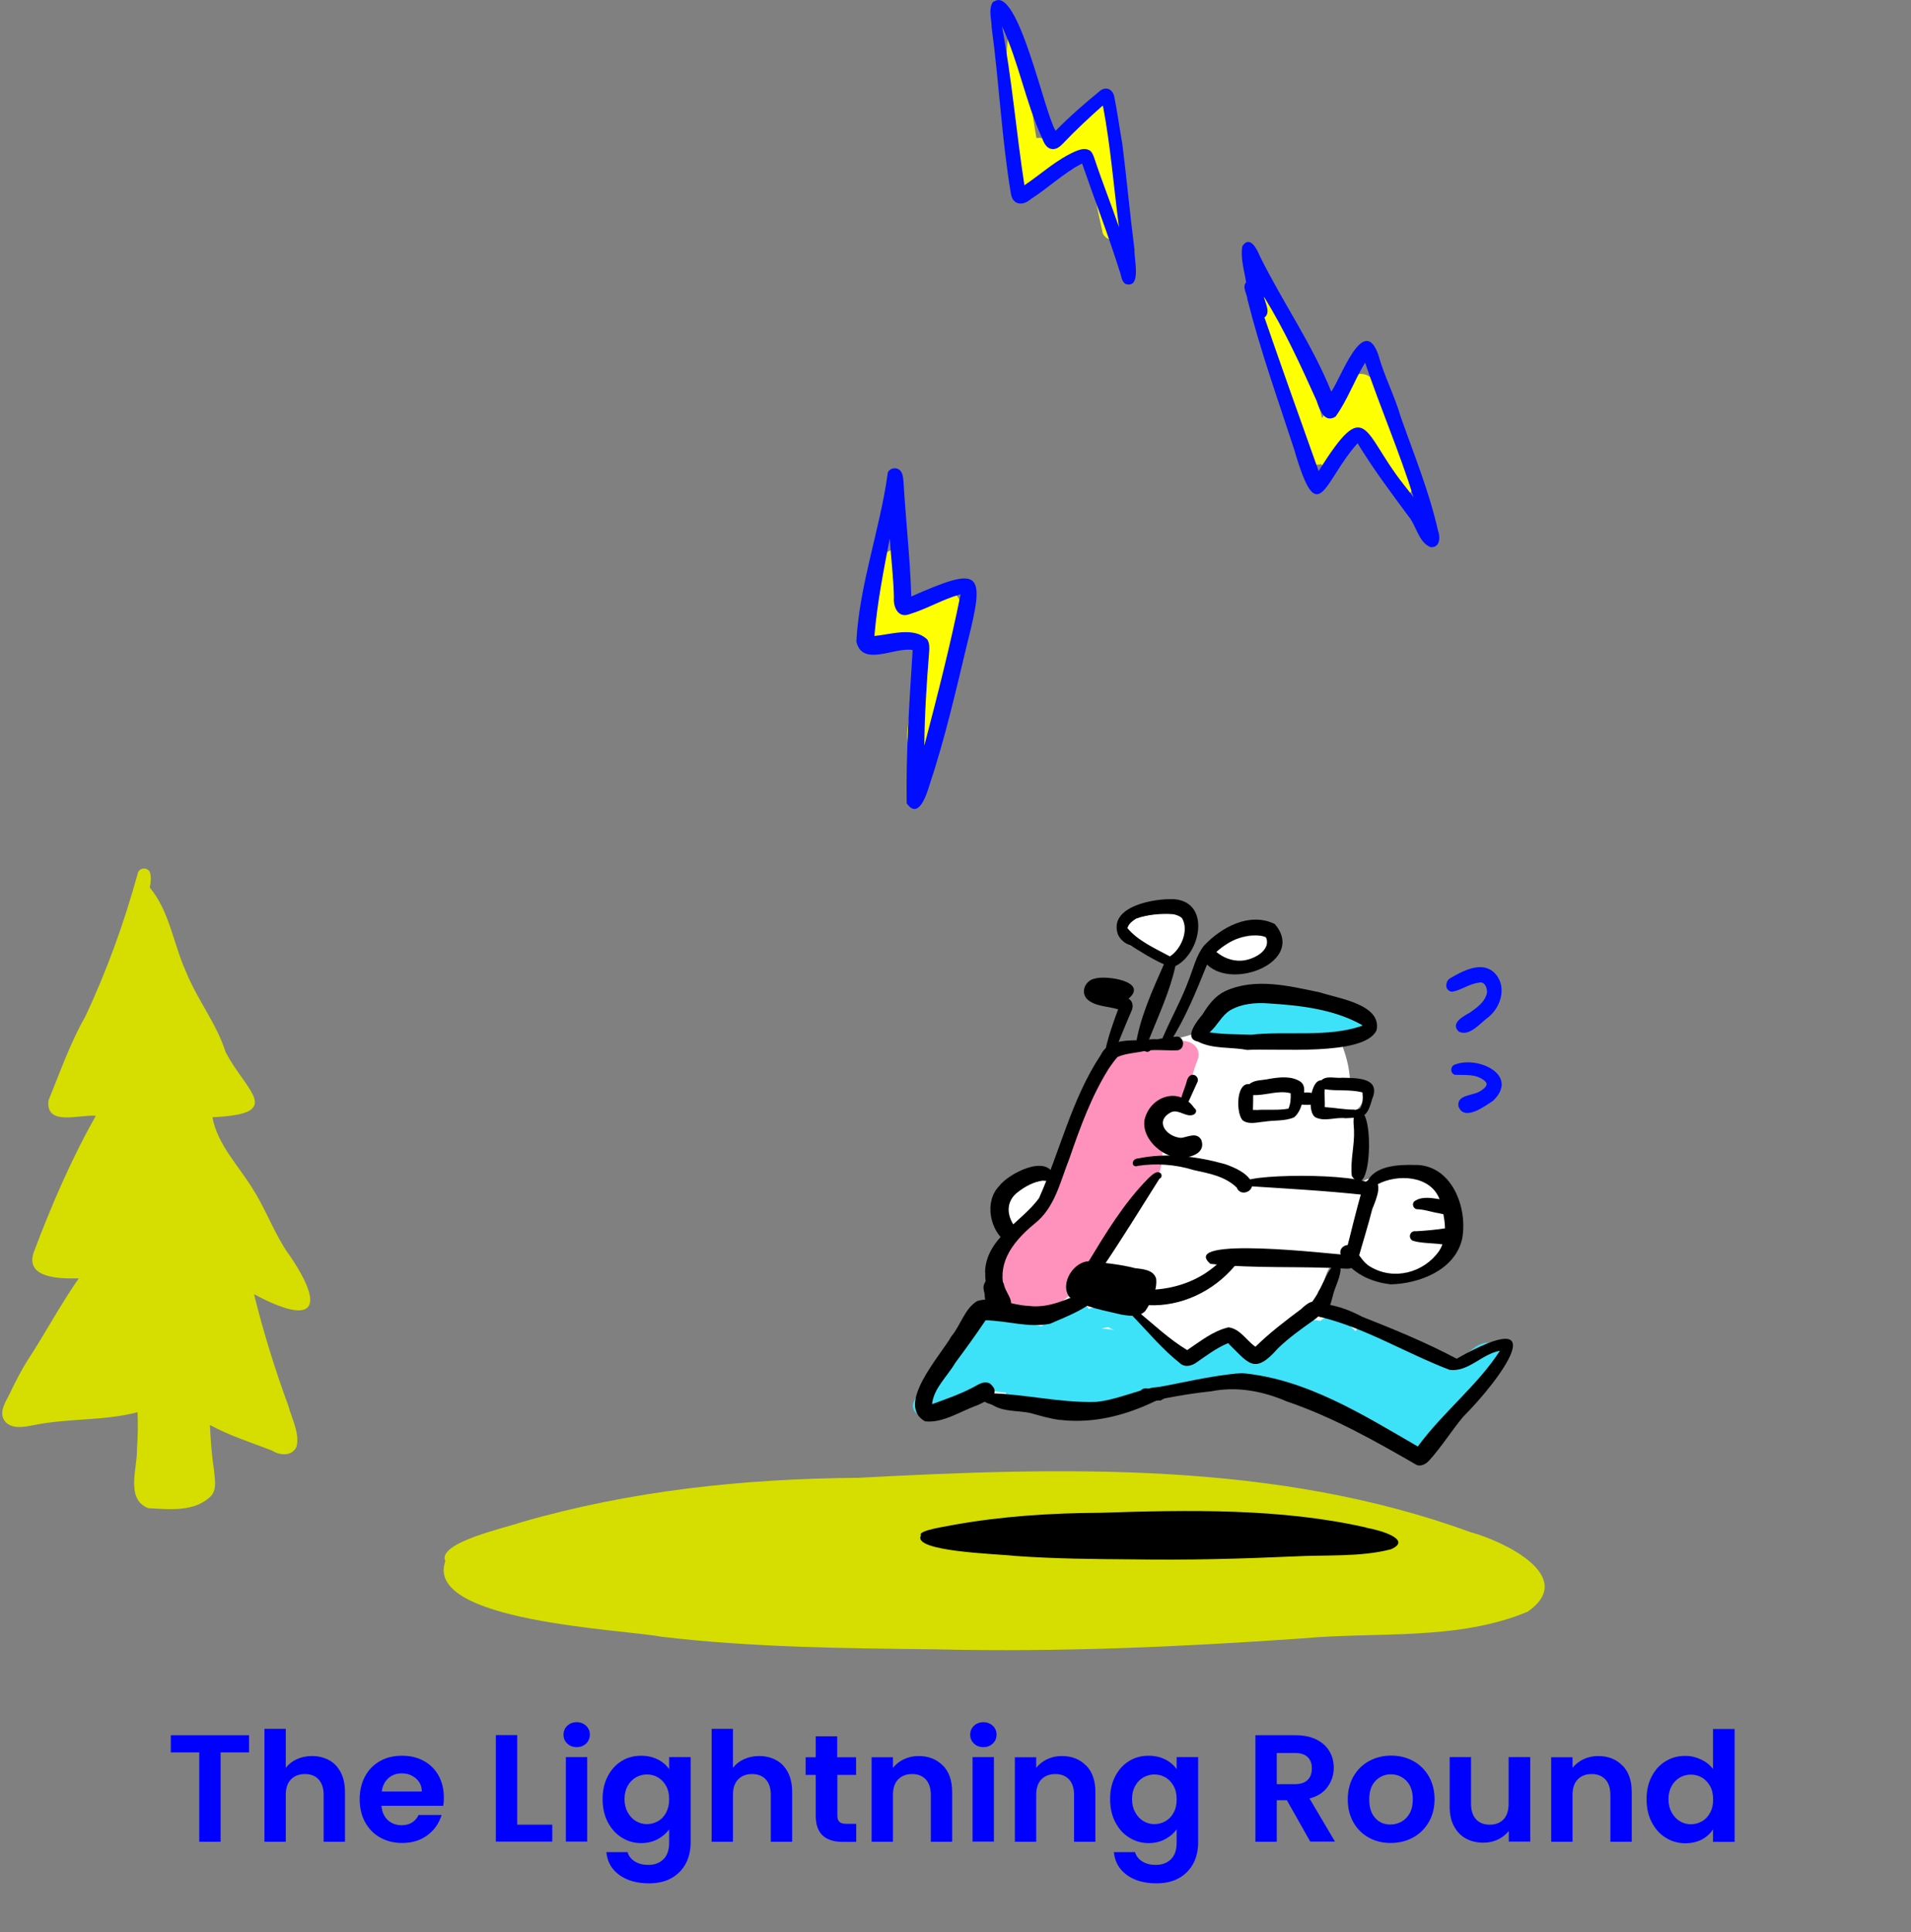
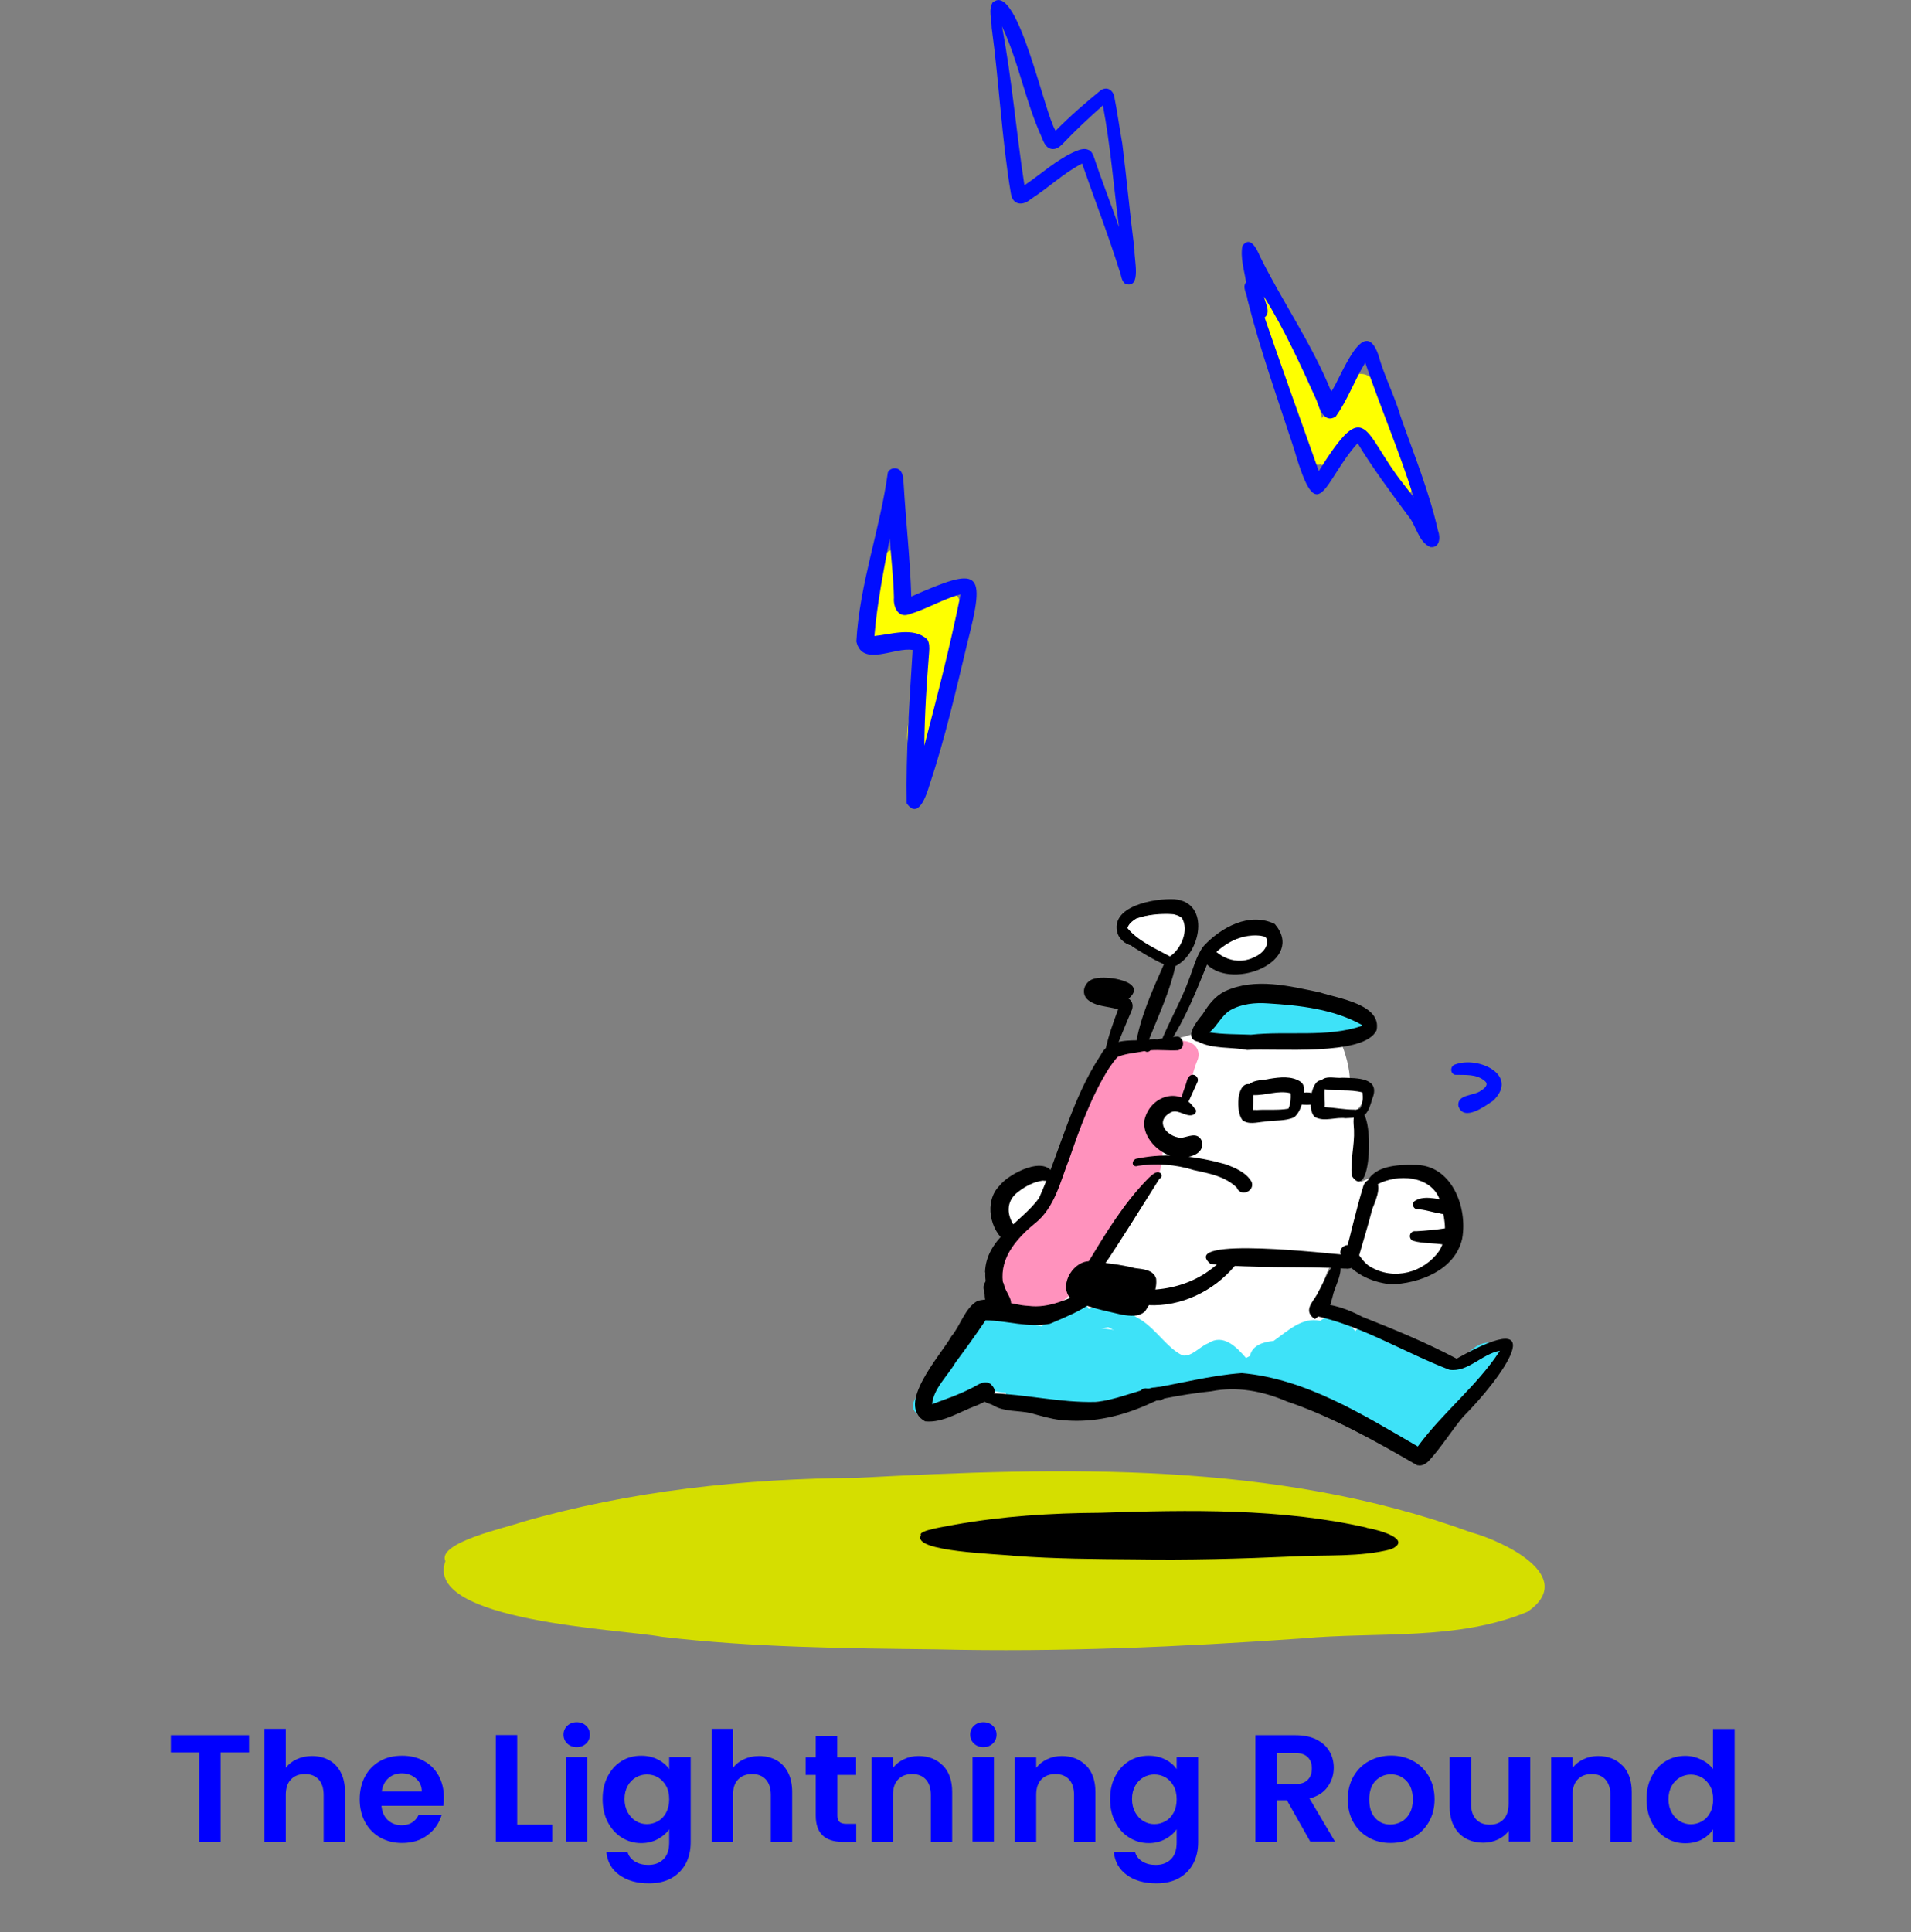
<svg xmlns="http://www.w3.org/2000/svg" id="Layer_1" data-name="Layer 1" viewBox="0 0 137.82 139.32">
  <rect x="0" y="0" width="137.82" height="139.32" fill="#808080" stroke="none" />
  <defs>
    <style>
      .cls-1, .cls-2, .cls-3, .cls-4, .cls-5, .cls-6, .cls-7, .cls-8 {
        stroke-width: 0px;
      }

      .cls-2 {
        fill: #3ee2f8;
      }

      .cls-3 {
        fill: #d5de00;
      }

      .cls-4 {
        fill: #ff92bd;
      }

      .cls-5 {
        fill: #fff;
      }

      .cls-6 {
        fill: #feff00;
      }

      .cls-7 {
        fill: #000dff;
      }

      .cls-8 {
        fill: blue;
      }
    </style>
  </defs>
  <g>
-     <path class="cls-3" d="m20.81,90.41c2.72,3.94,1.89,5.26-2.49,2.91.67,2.71,1.51,5.43,2.47,8.03.25.94.83,1.97.6,2.95-.31.73-1.22.66-1.78.29-1.5-.58-3.05-1.06-4.47-1.84.05,1.12.13,2.19.3,3.3.04.6.22,1.29-.2,1.8-1.17,1.2-3.01.98-4.54.9-1.68-.64-.78-2.91-.82-4.25.06-.89.08-1.78.04-2.67-2.44.64-5.01.42-7.48.93-.66.12-1.48.31-2.02-.2-.67-.73.13-1.64.42-2.36.34-.69.69-1.37,1.09-2.02,1.29-1.96,2.4-4.07,3.75-6-1.21.02-3.84.05-3.27-1.82,1.27-3.38,2.73-6.78,4.5-9.9-1.11-.13-3.65.8-3.41-1.12.82-2,1.57-4.15,2.63-6,1.58-3.34,2.83-6.82,3.81-10.38.1-.44.79-.44.89,0,.09.34.04.7-.03,1.04,1.42,1.67,1.71,4.1,2.62,6.08.81,2.02,2.19,3.7,2.85,5.78,1.51,2.89,4.32,4.46-.95,4.7.38,2.04,1.96,3.56,2.99,5.3.91,1.45,1.52,3.18,2.5,4.56Z" />
    <path class="cls-3" d="m106.09,110.49c2.32.63,7.72,3.18,4.09,5.72-5.07,2.12-10.89,1.43-16.27,1.93-8.75.61-17.52,1-26.3.79-6.65-.08-13.28-.13-19.9-.91-2.8-.54-17.18-1.09-15.59-5.45-.64-1.35,4.5-2.44,5.45-2.8,7.91-2.29,16.09-3.15,24.3-3.21,14.79-.78,30.11-1.23,44.22,3.93Z" />
    <path class="cls-1" d="m98.54,110.16c1.01.17,3.35.86,1.78,1.55-2.2.58-4.73.39-7.07.52-3.8.17-7.61.27-11.42.21-2.89-.02-5.77-.04-8.64-.25-1.22-.15-7.46-.3-6.77-1.48-.28-.37,1.95-.66,2.37-.76,3.44-.62,6.99-.85,10.56-.87,6.42-.21,13.08-.33,19.21,1.07Z" />
    <path class="cls-5" d="m87.84,69.28c-1.33-1.07,2.84-2.29,3.47-1.64,1.88,1.41-3.2,3.75-3.47,1.64Z" />
    <path class="cls-5" d="m84.11,69.25c-.06-.05-.11-.1-.16-.16-.32-.02-.59-.16-.8-.37-.67-.19-1.73-.44-2.23-.92-.67-.97.59-1.64,1.43-1.71,1.26-.29,3.16-.58,3.57,1.06.34.96-.71,2.79-1.81,2.1Z" />
    <path class="cls-5" d="m108.19,97.38c.3.38.13.88-.2,1.18-.57.82-1.35,1.69-2.01,2.37-1.24,1.07-1.77,3.77-3.56,3.78-.13,0-.26-.01-.39-.04-1.17-.15-2.19-.8-3.3-1.15-.99-.62-1.95-1.36-3-1.88-1.74-.71-3.4-2.12-5.37-1.97-1.08.08-2.15.21-3.21.38-.09-.18-.19-.34-.31-.5-.06.16-.18.31-.33.4-.11.07-.23.1-.36.13-.81.48-1.92.19-2.81.5-.8.08-1.81.65-2.52.13-.57.15-1.14.47-1.74.5-.02.06-.04.12-.05.19-.92-.13-1.83-.35-2.75-.42-1.69.04-3.44.02-5.06-.44-1.14.54-2.18,1.56-3.52,1.45-1.27-.08-1.59-1.26-.74-2.14.94-1.48,2.26-2.72,2.91-4.37.6-1.02,2.01-.79,2.99-.93-.08-.67-.58-1.1-.98-1.59-1.35-1.54-.43-2.76.87-3.88-2.47-1.09,1.55-4.87,3.15-4.41.96-1.84,1.5-3.85,2.36-5.73.19-.49.51-1.1,1.13-1h0c.22-.92.37-2.23,1.42-2.54,2-.38,4.15-.21,6-1.18.49-.78.83-1.66,1.6-2.23,1.39-1.18,8.27-.13,9.52,1.09.4.43.48,1.23-.1,1.56-.42.16-.76.26-1.16.43.38.91.66,1.9.69,2.88,1.26-.2,1.25,1.56.44,2.1.55,1.7.26,3.45.34,5.18,1.97-.96,5.58-1.51,6.44,1.12.42,1.55.27,3.57-.94,4.73-2.18,1.81-3.57,1.45-5.75-.07-.66.2-1.33.38-2.02.42-.51.84-.45,1.86-.68,2.79,1.26.45,2.55.84,3.66,1.6,2.1.92,4.26,1.35,6.22,2.63.62-.39,1.31-.7,1.9-1.11.35-.31.93-.34,1.23.06Z" />
    <path class="cls-4" d="m73.81,94.96c-1.85-.46-2.45-2.95-1.83-4.56.62-1.47,2.19-2.25,3.41-3.12,1.42-3.75,2.62-7.62,4.65-11.11.41-.89,1.51-.8,2.34-.82.53-.43,1.3-.21,1.63.35.06-.02.13-.03.2-.04.55-1.09,2.54-.63,2.19.68-.51,1.26-.46,1.75-.79,2.47-.37.65-1.47,1.08-2.07.49-.27.62.35,1.28.29,1.92-.03,1.36.25,3.06-.69,4.15-1.98,2.61-5.8,9.86-9.32,9.58Z" />
    <path class="cls-2" d="m86.25,74.43c-.1-.71.59-1.06,1.21-1.06.71-.84,1.76-1.45,2.88-1.43.8.03,1.57.39,2.36.39,1.53.07,3.07.17,4.55.55.29.05.61.06.88.17.52.22.68.94.26,1.34-1.74.75-3.89.44-5.79.56-1.8.07-3.68-.2-5.43.18-.43.06-.88-.26-.93-.7Z" />
    <path class="cls-2" d="m100.85,104.13c-2.07-.86-3.95-1.98-5.73-3.33-.96-.54-2.12-.76-2.99-1.43-.3-.09-.6-.2-.89-.32-1.44,1.02-2.29.46-3.28-.76-1.04.59-2.11,1.57-3.36.94-.77-.3-1.35-.86-1.84-1.49-.83-.83-1.78-1.5-2.83-2.04-1.12.16-2.12.9-3.24.7,0,0,0,0,0,0-.5.55-1.09,1.08-1.89.83-1.26.86-2.83-.26-4.13-.2-.44.15-.9-.29-.65-.73-.98-2.6,3.95-.81,5.11-.68.8-.65,2.62-2.87,3.38-1.24.46-.13.83-.27,1.29-.33.93-.04,1.71.7,2.49,1.12,1.13.73,1.9,2.04,3,2.57.67.1,1.23-.64,1.84-.88,1.1-.73,2.07.29,2.75,1.08,0,0-.01-.01-.02-.02h0c.1-.05.19-.1.29-.15.15-.78,1.01-1.02,1.7-1.08.99-.69,2.07-1.76,3.37-1.45.77-.68,1.97.1,2.53.74.42-.63,1.16-.28,1.69,0,.38.18.89.33,1.05.75,1.33.68,2.78,1.1,4.11,1.76,1.07-.42,1.76-1.92,3.01-1.63,1.11.42.63,1.72-.08,2.29-1.54,1.59-3.38,3.04-4.73,4.73-.43.78-1.29.69-1.94.23Z" />
    <path class="cls-2" d="m66.21,102.01c-.88-.63,0-1.49.51-1.99.85-.92,2.26-4.49,3.79-3.45.94-.68,2.36-1.06,3.26-.12,2.84-.5,6.12-1.37,8.71.27.84-.07,1.82.78,1.2,1.6.14-.02.29-.03.43-.03.14,0,.27.04.38.12,1.05-.15,4.17-2.15,4.16-.1,1.09,0,2.22-.05,3.29.18.27.1.47.33.51.61.33,0,.81.29.49.63-.23.17-.56.1-.84.13-2.67.21-5.47-.11-8.16.42-2.37.72-4.84.71-7.26,1.12-.58.05-1.3.41-1.79-.05-.82-.04-2.23.19-2.35-.93-.79-.04-1.62-.33-2.39-.23-.18.23-.39.45-.67.55-.25.09-.54.07-.78-.05-.89.31-1.43,1.88-2.48,1.32Z" />
-     <path class="cls-7" d="m105.22,74.4c-.67-.63.33-1.12.81-1.4.46-.33.97-.69,1.16-1.23.16-.37-.07-1.07-.55-.91-.69.08-1.28.56-1.93.65-.55-.07-.51-.81-.06-1.01.85-.49,2.13-1.17,3.02-.45,1.05.9.66,2.48-.31,3.28-.59.41-1.36,1.44-2.14,1.06Z" />
    <path class="cls-7" d="m105.19,79.82c-.19-.94,1.11-.78,1.62-1.18.24-.15.58-.42.29-.68-.62-.55-1.43-.43-2.17-.46-.38-.11-.34-.66.03-.75,1.68-.62,4.63.79,2.72,2.62-.59.39-2.05,1.49-2.48.45Z" />
    <path class="cls-6" d="m100.45,35.42c-.31-.86-.84-1.64-1.21-2.49-.73.04-.84-.73-.86-1.28-.15.03-.31.01-.46-.05-.1-.04-.18-.09-.25-.16-.1.01-.2,0-.29-.01-.24.92-.79,3.19-2.11,2.04-.87.23-1.1-.77-1.27-1.39-.9-2.64-1.96-5.23-2.81-7.84-.33-1.05-.68-1.95-.96-2.99-.12-.36.08-.75.43-.89.36-.14.72.02.92.32.33,1.26,1.27,2.24,1.7,3.47,1.21,1.74,1.53,3.98,2.07,6,.45-.83,1.16-1.5,1.82-2.18.03-1.1,1.28-1.35,1.91-.52.35.08.59.54.67.81.55,1.65,1,3.33,1.55,4.97.27.67.73,1.4.51,2.13-.22.55-1.07.58-1.35.06Z" />
    <path class="cls-6" d="m63.47,46.92c-.24-.12-.4-.4-.34-.66.01-.07.03-.13.04-.2-.52-.16-.6-.74-.45-1.19.36-1.42.62-2.87.89-4.31.04-.29.13-.6.4-.76.41-.31,1.09.02,1.1.53-.03,1.1-.17,2.19-.28,3.28.04.06.08.13.11.2.03.08.05.16.06.25,2.6-1.7,3.07,1.79,1.18,1.09-.66.23-1.08.73-1.71.94-.03.5-.42,1.1-1,.83Z" />
    <path class="cls-6" d="m65.63,54.05c0-.07.01-.13.02-.2-.25-.28-.24-.68-.22-1.03.18-2.05.75-4.03.99-6.08,0,0,0-.01,0-.02-.03-.07-.04-.14-.05-.22-.58.19-1.22-.21-1.18-.84-.06-.1-.09-.21-.11-.33-.67,0-.97-.89-.41-1.27.61-.47,1.47-.35,2.12-.68,1.57-1.04,2.77-.97,2.46,1.21-.34,2.54-1.46,4.94-1.85,7.44-.25.83.15,2.34-.75,2.74-.48.17-1.04-.23-1.01-.74Z" />
-     <path class="cls-6" d="m79.5,16.65c-.45-1.87-.71-3.57-1.1-5.4-.49.45-1.04,1.3-1.81.94-.21.52-.72,1.02-1.29,1.13-.59,1.16-2.24.88-1.78-.51-.2-.12-.31-.31-.35-.54-.09-1.09-.13-2.19-.22-3.28-.11-2.07-.54-4.16-.26-6.21.7-1.01,1.01,1.34,1.28,1.72.31,1.8.44,3.65.78,5.46.24-.05.51,0,.7.16.19.15.31.36.38.58.82-.72,1.7-1.48,2.41-2.28.16-.31.44-.65.82-.67,2.11-.95,1.64,5.1,1.62,6.23.19.79.37,1.58.5,2.39.05.33-.17.65-.47.77-.44.36-1.15.07-1.22-.49Z" />
    <path class="cls-1" d="m89.58,80.73c-.43-.53-.44-2.68.53-2.56.37-.33.97-.26,1.44-.38.74-.12,1.61-.23,2.26.22.37.3.24.81.17,1.22-.09.48-.26,1-.64,1.33-.66.3-1.45.2-2.16.32-.52.04-1.17.25-1.61-.14Zm1.01-.69c.77-.06,1.57.04,2.34-.1,0,0,0,0-.01,0,.16-.35.18-.73.16-1.11-.89-.24-1.81.17-2.7.13,0,0,0,0,0,0-.01.36,0,.72-.02,1.07.08,0,.16,0,.25,0h-.01Z" />
    <path class="cls-1" d="m94.1,79.66c-.32,0-.96-.1-.75-.56.34-.36.99-.4,1.44-.24.34.13.3.68-.06.75-.21.05-.42.07-.63.05Z" />
    <path class="cls-1" d="m94.92,80.59c-.7-.27-.43-2.75.37-2.69.38-.37,1.03-.13,1.52-.19,1.06.03,2.8-.02,2.15,1.54-.12.39-.22.81-.5,1.1-.41.28-.95.25-1.43.28-.71-.09-1.45.25-2.11-.04Zm2.75-.56c.14-.01.29-.04.42-.11,0,0,0,0,0,0,0,0,0,0,0,0,0,0,0,0,0,0,0,0,0,0,0,0,.21-.34.21-.76.17-1.15,0,0,0,0,0,0-.93-.24-1.8-.08-2.72-.23-.05.43.03.86,0,1.29.72.04,1.44.19,2.16.18h0Z" />
    <path class="cls-1" d="m89.92,75.7c-1.14-.21-2.48-.05-3.51-.59-1.12-.22-.07-1.5.32-1.97.44-.71.88-1.3,1.62-1.67,2.17-1,4.65-.37,6.85.09,1.29.43,4.46.85,4.08,2.72-.87,1.92-7.35,1.28-9.37,1.43Zm.3-1.09c2.63-.29,5.49.22,8.01-.64,0,0,0,0,0,0,0-.02,0-.04,0-.06-2.03-1.15-4.5-1.42-6.78-1.56-.94-.07-1.91.03-2.72.49-.64.39-.93,1.12-1.5,1.6.98.15,1.99.13,2.98.17Z" />
    <path class="cls-1" d="m84.2,83.26c-.92-.4-1.8-1.4-1.67-2.46.37-1.76,2.52-2.5,3.61-.89.19.1.14.37-.04.45-.5.26-1.07-.38-1.6-.18-1.28.62-.41,1.78.67,1.87.5-.06,1.14-.45,1.47.15.45,1.26-1.65,1.52-2.44,1.06Z" />
    <path class="cls-1" d="m97.49,84.78c-.12-1.09.21-2.21.16-3.3-.01-.43-.2-1.27.41-1.35,1.07-.04.86,6.79-.58,4.65Z" />
-     <path class="cls-1" d="m98.38,86.16c-2.76-.3-5.54-.45-8.3-.63-.2.14-.48-.1-.34-.32.56-.61,9.63-.66,9.39.49,0,.38-.43.53-.75.45Z" />
    <path class="cls-1" d="m97.04,91.48c-3.25-.21-6.53.02-9.75-.35-2.36-2.04,8.91-.69,9.72-.65.43-1.59.78-3.2,1.26-4.78.06-.25.16-.5.41-.6,1.27-.19.54,1.46.29,2.07-.31,1.23-.7,2.45-1.04,3.67-.07.42-.47.71-.89.63Z" />
    <path class="cls-1" d="m100.25,92.6c-1.41-.16-2.78-.81-3.52-2.06-.31-.55.5-1.06.87-.56.42.45.7,1.07,1.23,1.36,1.69,1.01,3.85.44,4.96-1.14.72-1.12.37-2.54.04-3.7-.64-1.76-3.06-1.87-4.49-1.1-.15.14-.25.38-.52.3-.17-.05-.29-.22-.26-.4.51-1.25,2.26-1.33,3.43-1.3,2.68-.07,3.88,3.04,3.46,5.32-.51,2.26-3.09,3.25-5.19,3.29Z" />
    <path class="cls-1" d="m103.82,87.49c-.6-.09-1.09-.29-1.66-.3,0,0,0,0,0,0-.24-.06-.34-.36-.18-.55.62-.48,1.59-.19,2.31-.09.91.36.33,1.21-.48.94Z" />
    <path class="cls-1" d="m104.2,89.76c-.75-.15-1.58-.08-2.3-.29-.18-.08-.27-.29-.19-.48.07-.16.23-.24.4-.21.73-.04,1.49-.11,2.18-.22.84.04.75,1.29-.09,1.21Z" />
    <path class="cls-1" d="m71.04,91.75c.06-2.47,2.6-3.59,3.89-5.35,1.53-3.42,2.36-7.17,4.45-10.32.48-1.01,1.65-1.06,2.64-1.07.23,0,.44-.01.66-.04.19-.02.39-.04.6-.04.23-.01.44.24.34.47-.07.16-.25.22-.39.19-.25.08-.5.16-.76.21-.61.13-1.33.16-1.88.42-.24.27-.45.58-.62.82-1.26,2.01-2.07,4.24-2.84,6.48-.66,1.65-1.04,3.55-2.5,4.7-1.88,1.54-2.71,3.07-2.17,4.88-.39-.03-.78.03-1.14.21-.18-.51-.29-1.04-.26-1.55Z" />
    <path class="cls-1" d="m82.81,94.11c-1.15-.03-5.44-.55-5.34-1.99.24-.55.91-.15,1.22.03,2.59,1.17,5.81,1.23,8.24-.34.47-.32.81-.6,1.2-.95.23-.24.61-.57.93-.3.22.18.23.56-.01.72-1.52,1.82-3.86,2.95-6.24,2.83Z" />
    <path class="cls-1" d="m80.96,94.81c-1.29-.32-2.72-.52-3.83-1.28-.75-.97.34-2.68,1.53-2.58,1.06.12,2.15.22,3.19.49.56.07,1.34.11,1.53.76.09.81-.34,1.68-.79,2.34-.42.43-1.09.36-1.63.26Zm.8-1.18c.08-.17.15-.35.22-.52-.13.16-.3.27-.5.33-.13.04-.26.07-.4.08.22.06.44.11.67.11Z" />
    <path class="cls-1" d="m89.22,85.68s-.01-.02,0-.02c-.84-.84-2.02-1.05-3.13-1.29-1.29-.41-2.77-.51-4.06-.3,0,0,.01,0,.02,0,0,0,.01,0,.02,0-.51.16-.5-.52.01-.54,2.07-.43,4.26-.15,6.27.41.7.25,1.53.6,1.91,1.27.27.64-.7,1.11-1.04.49Z" />
    <path class="cls-1" d="m78.5,91.97c-.33-.2-.31-.64-.06-.89-.02.02-.03.04-.04.06,1.33-2.19,2.64-4.38,4.44-6.2.21-.18.52-.53.81-.38.17.08.17.37-.03.43,0,0,0,0,0,0,0,0,0,0,0,0,0,0,0,0,0,0-1.36,2.15-2.71,4.36-4.14,6.46-.21.34-.52.8-.97.53Z" />
    <path class="cls-1" d="m81.9,75.41c.3-2.01,1.21-4,2.04-5.88-.84-.37-1.61-.87-2.39-1.35-.43-.14-.77-.42-.94-.84-.64-2.01,2.67-2.58,4.1-2.5,2.63.24,1.88,3.93.06,4.82-.4,1.82-1.21,3.55-1.9,5.28-.1.38-.68,1.06-.96.46Zm2.41-6.48s.04.02.07.03c.81-.53,1.38-1.88.87-2.75-.17-.17-.48-.29-.7-.3-.88-.04-1.8.03-2.62.33-.25.17-.53.36-.62.68.73.9,1.98,1.46,3,2.01Z" />
    <path class="cls-1" d="m79.98,76.21c-.19-.05-.26-.26-.27-.44.21-1.02.57-2.02.93-2.99-.75-.24-1.7-.19-2.27-.77-.46-.54-.06-1.34.6-1.45.82-.25,3.88.21,2.42,1.45,0,0,0,0,0,0,.32.18.36.58.21.89-.42.96-.81,1.95-1.21,2.92.06.22-.18.45-.4.38Z" />
    <path class="cls-1" d="m84.02,75.39c-.33-.13-.21-.51-.08-.76.58-1.33,1.29-2.6,1.79-3.96.32-.81.54-1.77,1.09-2.47,1.26-1.35,3.31-2.46,5.12-1.57,2.25,2.65-2.97,4.8-4.89,2.92-.78,1.93-1.57,3.9-2.7,5.64,0,.15-.19.27-.33.2Zm5.49-6.12c.83-.03,2.23-.73,1.78-1.72-1.31-.39-2.61.24-3.57,1.09.51.42,1.12.66,1.78.63Z" />
    <path class="cls-1" d="m82.65,75.83c-.38-.13-.2-.58.07-.7.71-.22,1.47-.33,2.18-.39.53.05.58.88.05.99-.66.04-1.32-.05-1.98,0-.08.1-.21.14-.33.1Z" />
    <path class="cls-1" d="m85.29,79.98c-.06-.01-.12-.06-.15-.12-.09-.6.29-1.3.44-1.86.06-.29.26-.61.59-.47.18.08.28.31.19.49-.25.56-.51,1.11-.76,1.67.05.19-.15.34-.32.28Z" />
    <path class="cls-1" d="m94.59,94.91c-.55-.6.32-1.25.5-1.8.31-.41.95-2.43,1.57-1.87.13.74-.41,1.53-.56,2.28-.06.21-.12.47-.22.73-.24.18-.47.37-.7.56-.11.09-.21.17-.31.26-.09-.04-.18-.09-.28-.17Z" />
    <path class="cls-1" d="m71.66,94.73c-.48-.27-.64-.91-.65-1.43-.06-.26-.14-.52-.01-.76.28-.65,1.29-.56,1.42.15.1.38.36.7.47,1.07.17.67-.61,1.37-1.23.97Z" />
    <path class="cls-1" d="m66.72,102.49c-2.17-1.2,1.11-4.74,1.89-6.13.67-.79.96-2.01,1.87-2.55,1.18-.36,2.51.31,3.68.35,1.51.21,2.93-.54,4.27-1.11,2.05.58-2.13,2.13-2.7,2.4-1.53.31-3.12-.22-4.65-.25-.69,1.03-1.46,2.09-2.18,3.06-.58.99-1.57,1.85-1.68,2.99,1.12-.41,2.26-.8,3.3-1.4.28-.15.61-.26.9-.07.89.78-.33,1.26-.94,1.55-1.21.42-2.45,1.29-3.75,1.16Z" />
    <path class="cls-1" d="m76.47,102.39c-.7-.08-1.5-.32-2.15-.5-.87-.19-1.85-.08-2.65-.53-.28-.18-.6-.15-.77-.42-.16-.36.25-.53.56-.48,2.54.08,4.99.69,7.52.63,1.46-.12,2.79-.77,4.19-1.04.73-.05,1.45-.08,2.17-.09-.06.03-.13.07-.19.11.04-.03.07-.06.11-.08-.04.03-.08.06-.12.08h0s-.09.06-.13.09h0s.08-.06.13-.09c-.04.03-.09.06-.13.09,0,0,0,0,0,0-.11.08-.21.16-.32.23-.32.21-.65.39-.98.59-.11,0-.21,0-.32.01-1.79.88-3.74,1.46-5.73,1.46-.4,0-.8-.02-1.2-.07Z" />
    <path class="cls-1" d="m94.51,94.6c.12-.77.85-.6,1.5-.43-.28.2-.55.43-.82.64-.12.1-.24.2-.35.3-.19-.09-.33-.24-.33-.51Z" />
-     <path class="cls-1" d="m85.13,98.32c-1.3-1.02-2.37-2.32-3.52-3.51-.34-.24-.14-.66.26-.57.14.03.25.18.19.32,1.16.96,2.28,2.02,3.56,2.79.93-.62,1.87-1.39,2.98-1.64.83.1,1.3.95,1.94,1.4,1.02-1,2.16-1.87,3.3-2.72.38-.36.95-.85,1.39-.3.15.21.15.47.03.67-.02.02-.05.04-.07.05-.14.11-.27.23-.4.35-.91.64-1.84,1.3-2.63,2.07-1.7,1.93-2.1,1.08-3.59-.38-.86.35-1.59.92-2.35,1.44-.19.12-.4.2-.62.2-.16,0-.33-.05-.47-.16Z" />
    <path class="cls-1" d="m72.61,89.6c-1.23-.85-1.65-2.96-.54-4.09.66-.88,3.39-2.3,3.92-.77,0,.43-.47.43-.79.39-.66.09-1.25.41-1.77.81-.93.68-.84,1.76-.18,2.59.56.44,0,1.36-.64,1.07Z" />
    <path class="cls-1" d="m102.22,105.66c-3.04-1.75-6.09-3.48-9.42-4.61-1.71-.74-3.6-1.1-5.44-.73-1.16.12-2.28.3-3.4.52-.48.07-.99.42-1.45.14-.72-.12-.31-1.07.31-.84,2.2-.35,4.47-.97,6.74-1.13,4.63.41,8.75,3.01,12.69,5.29,1.83-2.49,4.32-4.41,5.92-6.9-1.31.23-2.3,1.57-3.64,1.37-3.19-1.22-6.21-3.11-9.53-3.86-.54,0-.59-.83-.05-.88,1.15-.05,2.29.39,3.3.92,2.3.91,4.62,1.86,6.8,3.02,7.19-4.04,3.2,1.46.47,4.19-.85,1.02-1.55,2.16-2.44,3.14-.21.23-.53.44-.85.35Z" />
    <path class="cls-7" d="m81.17,20.47c-.31-.19-.3-.64-.43-.94-.83-2.65-1.8-5.13-2.7-7.74-1.34.69-2.42,1.75-3.69,2.56-.6.53-1.33.44-1.45-.42-.66-3.94-.84-7.96-1.38-11.92,0-.6-.26-1.34.09-1.87.03-.02.07-.03.1-.04,1.72-1.13,3.61,8.06,4.42,9.33,1.03-1.05,2.15-2.02,3.29-2.95.19-.1.41-.14.61-.02.17.1.27.27.32.45.23,1.14.38,2.3.59,3.45.32,2.55.55,5.1.88,7.65-.05.64.54,2.85-.66,2.46Zm-2.62-9.65c.21.13.29.36.37.58.55,1.67,1.21,3.31,1.78,4.98-.38-2.93-.61-5.87-1.16-8.78-1,.89-1.98,1.8-2.9,2.77-.2.2-.42.39-.72.38-.47-.02-.65-.49-.79-.85-1.19-2.61-1.66-5.43-2.87-8.01.72,3.8,1.03,7.65,1.62,11.47,1.24-.83,2.34-1.88,3.73-2.47.28-.11.65-.23.93-.06Z" />
-     <path class="cls-7" d="m103.16,39.45c-.87-.36-1.01-1.56-1.6-2.25-1.26-1.7-2.57-3.45-3.65-5.24-2.47,2.74-2.83,6.46-4.57.46-1.17-3.59-2.45-7.15-3.37-10.81-.03-.4-.41-.92-.1-1.25-.13-.85-.43-1.76-.27-2.62.56-.81,1.06.25,1.27.75,1.62,3.28,3.77,6.34,5.14,9.75.69-.96,2.32-5.67,3.39-2.67.42,1.54,1.19,2.99,1.62,4.49.96,2.73,2.05,5.38,2.69,8.21.18.46.14,1.25-.54,1.18Zm-1.98-4.58c.26.33.52.66.77,1-1.03-3.31-2.4-6.46-3.5-9.72-.79,1.29-1.26,2.68-2.13,3.89-.82.52-1.17-.56-1.37-1.15-1.15-2.56-2.32-5.11-3.8-7.51.09.49.52,1.16.04,1.51,1.28,3.7,2.59,7.39,3.91,11.08,3.48-5.59,3.18-2.75,6.09.91Z" />
+     <path class="cls-7" d="m103.16,39.45c-.87-.36-1.01-1.56-1.6-2.25-1.26-1.7-2.57-3.45-3.65-5.24-2.47,2.74-2.83,6.46-4.57.46-1.17-3.59-2.45-7.15-3.37-10.81-.03-.4-.41-.92-.1-1.25-.13-.85-.43-1.76-.27-2.62.56-.81,1.06.25,1.27.75,1.62,3.28,3.77,6.34,5.14,9.75.69-.96,2.32-5.67,3.39-2.67.42,1.54,1.19,2.99,1.62,4.49.96,2.73,2.05,5.38,2.69,8.21.18.46.14,1.25-.54,1.18m-1.98-4.58c.26.33.52.66.77,1-1.03-3.31-2.4-6.46-3.5-9.72-.79,1.29-1.26,2.68-2.13,3.89-.82.52-1.17-.56-1.37-1.15-1.15-2.56-2.32-5.11-3.8-7.51.09.49.52,1.16.04,1.51,1.28,3.7,2.59,7.39,3.91,11.08,3.48-5.59,3.18-2.75,6.09.91Z" />
    <path class="cls-7" d="m65.39,57.93c-.06-3.67.2-7.38.43-11.06-1.28-.24-3.63,1.26-4.06-.61.22-4.14,1.72-8.12,2.27-12.19.16-.37.73-.41.95-.07.17.26.16.59.19.89.16,2.7.47,5.42.55,8.12,4.98-2.19,5.4-1.95,4.05,3.33-.83,3.46-1.61,6.89-2.73,10.25-.21.69-.8,2.57-1.65,1.33Zm1.47-11.84c.18.26.17.6.15.9-.18,2.26-.33,4.51-.35,6.78.96-3.67,1.87-7.22,2.62-10.92-1.31.36-2.45,1.07-3.73,1.45-.8.28-1.14-.57-1.08-1.21-.03-1.43-.21-2.85-.3-4.27-.45,2.33-.91,4.68-1.11,7.04,1.19-.11,2.81-.68,3.79.23Z" />
  </g>
  <g>
    <path class="cls-8" d="m17.96,125.12v1.24h-2.05v6.44h-1.54v-6.44h-2.05v-1.24h5.63Z" />
    <path class="cls-8" d="m23.74,126.92c.36.2.64.5.84.89.2.39.3.86.3,1.41v3.58h-1.54v-3.37c0-.48-.12-.86-.36-1.12s-.57-.39-.99-.39-.76.13-1.01.39c-.25.26-.37.63-.37,1.12v3.37h-1.54v-8.14h1.54v2.81c.2-.26.46-.47.79-.62.33-.15.7-.23,1.1-.23.46,0,.87.1,1.23.3Z" />
    <path class="cls-8" d="m31.97,130.21h-4.46c.04.44.19.78.46,1.03.27.25.61.37,1,.37.57,0,.98-.25,1.22-.74h1.66c-.18.59-.51,1.07-1.01,1.45-.5.38-1.11.57-1.84.57-.59,0-1.11-.13-1.58-.39-.46-.26-.83-.63-1.09-1.11-.26-.48-.39-1.03-.39-1.65s.13-1.18.39-1.66c.26-.48.62-.84,1.08-1.1.46-.26.99-.38,1.59-.38s1.1.12,1.56.37c.46.25.81.6,1.07,1.06.25.46.38.98.38,1.58,0,.22-.01.42-.04.59Zm-1.55-1.03c0-.4-.15-.71-.43-.95-.28-.24-.62-.36-1.02-.36-.38,0-.7.12-.96.35-.26.23-.42.55-.48.96h2.89Z" />
    <path class="cls-8" d="m37.3,131.57h2.53v1.22h-4.07v-7.68h1.54v6.46Z" />
    <path class="cls-8" d="m40.91,125.72c-.18-.17-.27-.39-.27-.64s.09-.47.27-.64c.18-.17.41-.26.68-.26s.5.09.68.26c.18.17.27.39.27.64s-.09.47-.27.64c-.18.17-.41.26-.68.26s-.5-.09-.68-.26Zm1.44.98v6.09h-1.54v-6.09h1.54Z" />
    <path class="cls-8" d="m47.45,126.87c.34.18.62.41.81.7v-.87h1.55v6.14c0,.56-.11,1.07-.34,1.51-.23.44-.57.8-1.02,1.06s-1,.39-1.65.39c-.87,0-1.57-.2-2.13-.6s-.87-.95-.94-1.65h1.53c.08.28.25.5.52.67.27.17.59.25.97.25.45,0,.81-.13,1.09-.4.28-.27.42-.67.42-1.22v-.95c-.2.29-.47.52-.82.71-.35.19-.75.29-1.19.29-.51,0-.98-.13-1.41-.4-.42-.26-.76-.64-1.01-1.12-.25-.48-.37-1.03-.37-1.66s.12-1.16.37-1.64c.25-.48.58-.84,1-1.1.42-.26.89-.38,1.41-.38.46,0,.85.09,1.2.27Zm.59,1.91c-.15-.27-.34-.47-.59-.62s-.52-.21-.8-.21-.55.07-.79.21-.44.34-.59.61-.23.58-.23.95.08.69.23.96.35.49.59.63c.25.15.51.22.79.22s.55-.07.8-.21c.25-.14.45-.35.59-.62s.22-.59.22-.96-.07-.69-.22-.96Z" />
    <path class="cls-8" d="m55.99,126.92c.36.2.64.5.84.89.2.39.3.86.3,1.41v3.58h-1.54v-3.37c0-.48-.12-.86-.36-1.12-.24-.26-.57-.39-.99-.39s-.76.13-1.01.39c-.25.26-.37.63-.37,1.12v3.37h-1.54v-8.14h1.54v2.81c.2-.26.46-.47.79-.62s.7-.23,1.1-.23c.46,0,.87.1,1.23.3Z" />
    <path class="cls-8" d="m60.39,127.97v2.95c0,.21.05.35.15.45.1.09.27.14.5.14h.71v1.3h-.97c-1.3,0-1.95-.63-1.95-1.89v-2.94h-.73v-1.27h.73v-1.51h1.55v1.51h1.36v1.27h-1.36Z" />
    <path class="cls-8" d="m68,127.3c.45.46.67,1.1.67,1.92v3.58h-1.54v-3.37c0-.48-.12-.86-.36-1.12-.24-.26-.57-.39-.99-.39s-.76.13-1.01.39c-.25.26-.37.63-.37,1.12v3.37h-1.54v-6.09h1.54v.76c.21-.26.47-.47.79-.62.32-.15.67-.23,1.05-.23.73,0,1.31.23,1.76.69Z" />
    <path class="cls-8" d="m70.24,125.72c-.18-.17-.27-.39-.27-.64s.09-.47.27-.64c.18-.17.41-.26.68-.26s.5.09.68.26c.18.17.27.39.27.64s-.09.47-.27.64c-.18.17-.41.26-.68.26s-.5-.09-.68-.26Zm1.44.98v6.09h-1.54v-6.09h1.54Z" />
    <path class="cls-8" d="m78.33,127.3c.45.46.67,1.1.67,1.92v3.58h-1.54v-3.37c0-.48-.12-.86-.36-1.12-.24-.26-.57-.39-.99-.39s-.76.13-1.01.39c-.25.26-.37.63-.37,1.12v3.37h-1.54v-6.09h1.54v.76c.21-.26.47-.47.79-.62.32-.15.67-.23,1.05-.23.73,0,1.31.23,1.76.69Z" />
    <path class="cls-8" d="m84.05,126.87c.34.18.62.41.81.7v-.87h1.55v6.14c0,.56-.11,1.07-.34,1.51-.23.44-.57.8-1.02,1.06-.46.26-1,.39-1.65.39-.87,0-1.58-.2-2.13-.6s-.87-.95-.94-1.65h1.53c.08.28.25.5.52.67s.59.25.97.25c.45,0,.81-.13,1.09-.4.28-.27.42-.67.42-1.22v-.95c-.2.29-.47.52-.82.71-.35.19-.75.29-1.19.29-.51,0-.98-.13-1.41-.4-.43-.26-.76-.64-1.01-1.12-.25-.48-.37-1.03-.37-1.66s.12-1.16.37-1.64c.25-.48.58-.84,1-1.1.42-.26.89-.38,1.41-.38.45,0,.85.09,1.2.27Zm.59,1.91c-.15-.27-.34-.47-.59-.62-.25-.14-.52-.21-.8-.21s-.55.07-.79.21-.44.34-.59.61c-.15.27-.23.58-.23.95s.08.69.23.96c.15.27.35.49.59.63.25.15.51.22.79.22s.55-.07.8-.21c.25-.14.45-.35.59-.62.15-.27.22-.59.22-.96s-.07-.69-.22-.96Z" />
    <path class="cls-8" d="m94.5,132.8l-1.69-2.99h-.73v2.99h-1.54v-7.68h2.88c.59,0,1.1.1,1.52.31.42.21.73.49.94.85.21.36.31.75.31,1.19,0,.51-.15.96-.44,1.37-.29.41-.73.69-1.31.84l1.84,3.11h-1.78Zm-2.42-4.15h1.29c.42,0,.73-.1.93-.3.21-.2.31-.48.31-.84s-.1-.62-.31-.82-.52-.29-.93-.29h-1.29v2.25Z" />
    <path class="cls-8" d="m98.71,132.5c-.47-.26-.84-.63-1.11-1.11s-.4-1.03-.4-1.65.14-1.17.41-1.65c.28-.48.65-.85,1.13-1.11.48-.26,1.01-.39,1.59-.39s1.12.13,1.59.39c.48.26.85.63,1.13,1.11.27.48.41,1.03.41,1.65s-.14,1.17-.42,1.65c-.28.48-.66.85-1.14,1.11s-1.02.39-1.61.39-1.12-.13-1.58-.39Zm2.37-1.15c.25-.14.44-.34.59-.61.15-.27.22-.6.22-.99,0-.58-.15-1.02-.46-1.34-.3-.31-.68-.47-1.12-.47s-.81.16-1.11.47c-.3.31-.45.76-.45,1.34s.14,1.02.43,1.34.65.47,1.09.47c.28,0,.54-.07.79-.2Z" />
    <path class="cls-8" d="m110.36,126.7v6.09h-1.55v-.77c-.2.26-.46.47-.78.62-.32.15-.67.23-1.04.23-.48,0-.9-.1-1.27-.3-.37-.2-.65-.5-.86-.89-.21-.39-.31-.86-.31-1.4v-3.58h1.54v3.36c0,.48.12.86.36,1.12s.57.39.99.39.76-.13,1-.39c.24-.26.36-.63.36-1.12v-3.36h1.55Z" />
    <path class="cls-8" d="m117.01,127.3c.45.46.67,1.1.67,1.92v3.58h-1.54v-3.37c0-.48-.12-.86-.36-1.12-.24-.26-.57-.39-.99-.39s-.76.13-1.01.39c-.25.26-.37.63-.37,1.12v3.37h-1.54v-6.09h1.54v.76c.21-.26.47-.47.79-.62.32-.15.67-.23,1.05-.23.73,0,1.31.23,1.76.69Z" />
    <path class="cls-8" d="m119.12,128.09c.25-.48.58-.84,1.01-1.1.42-.26.9-.38,1.42-.38.4,0,.77.09,1.13.26s.65.4.86.69v-2.89h1.56v8.14h-1.56v-.9c-.19.3-.46.54-.8.73-.35.18-.75.27-1.2.27-.51,0-.98-.13-1.41-.4-.43-.26-.76-.64-1.01-1.12-.25-.48-.37-1.03-.37-1.66s.12-1.16.37-1.64Zm4.21.7c-.15-.27-.34-.47-.59-.62-.25-.14-.52-.21-.8-.21s-.55.07-.79.21-.44.34-.59.61c-.15.27-.23.58-.23.95s.08.69.23.96c.15.27.35.49.59.63.25.15.51.22.79.22s.55-.07.8-.21c.25-.14.45-.35.59-.62.15-.27.22-.59.22-.96s-.07-.69-.22-.96Z" />
  </g>
</svg>